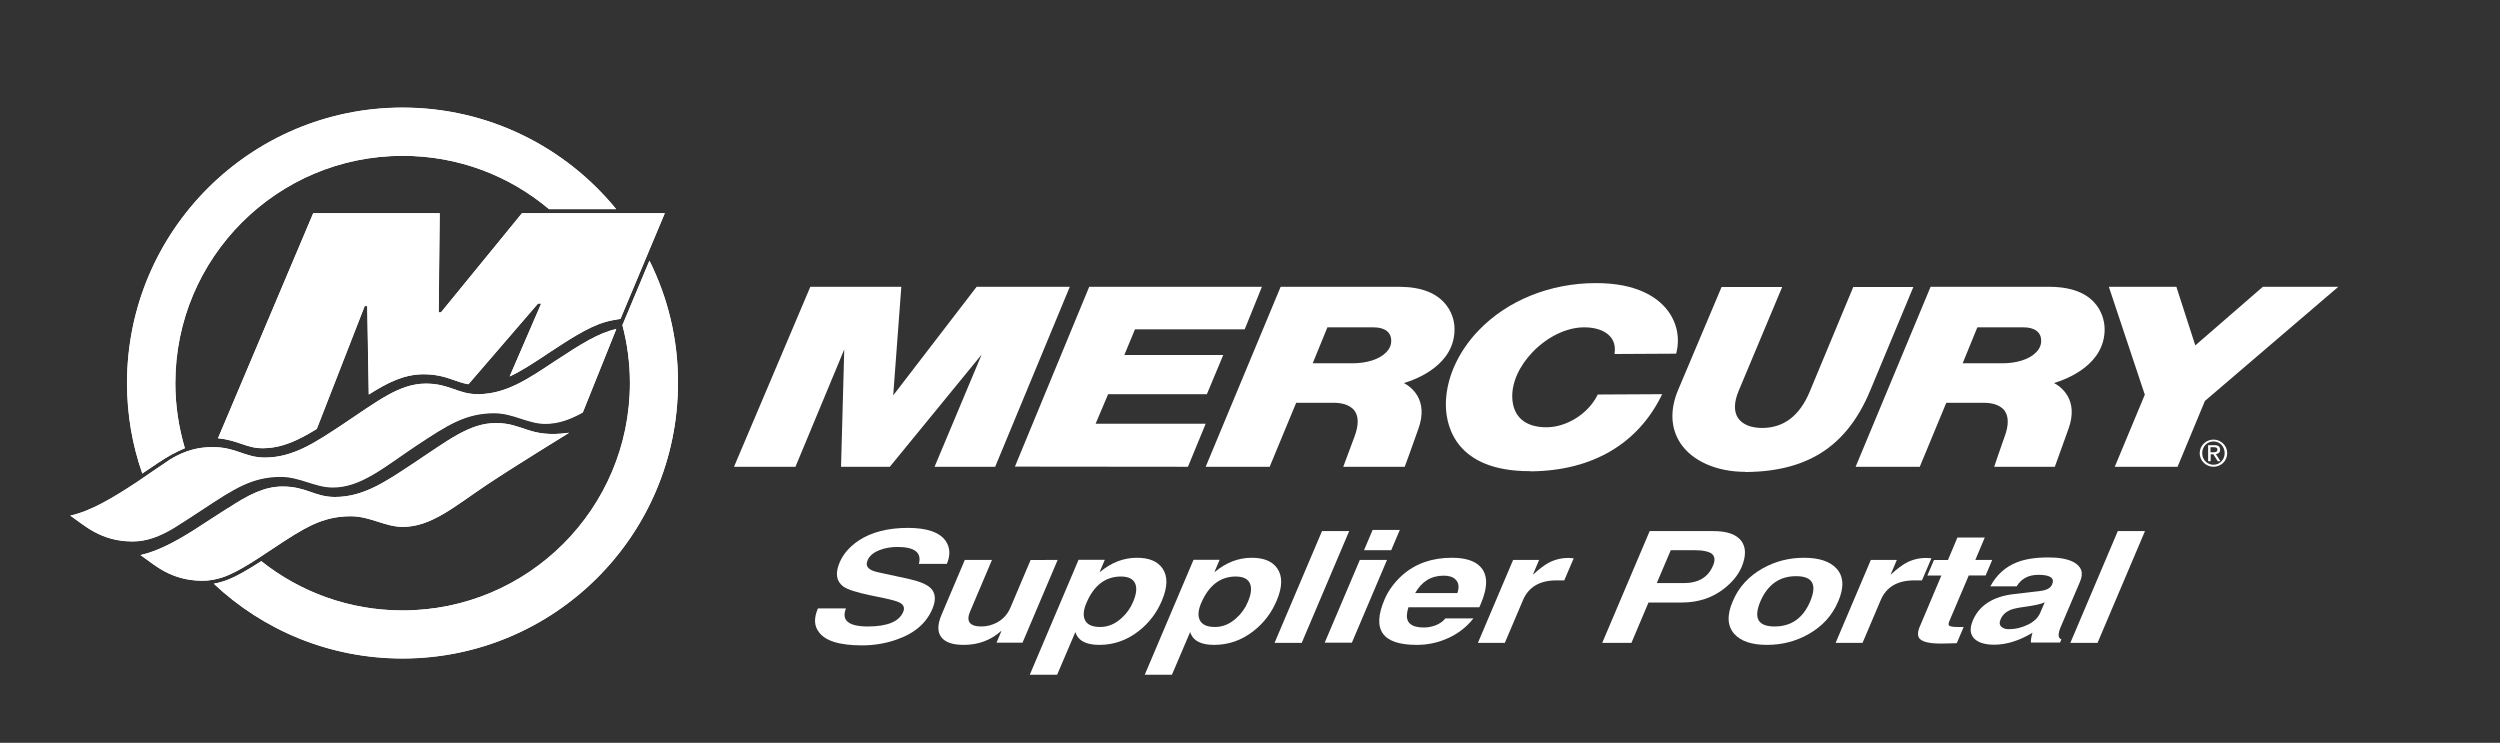
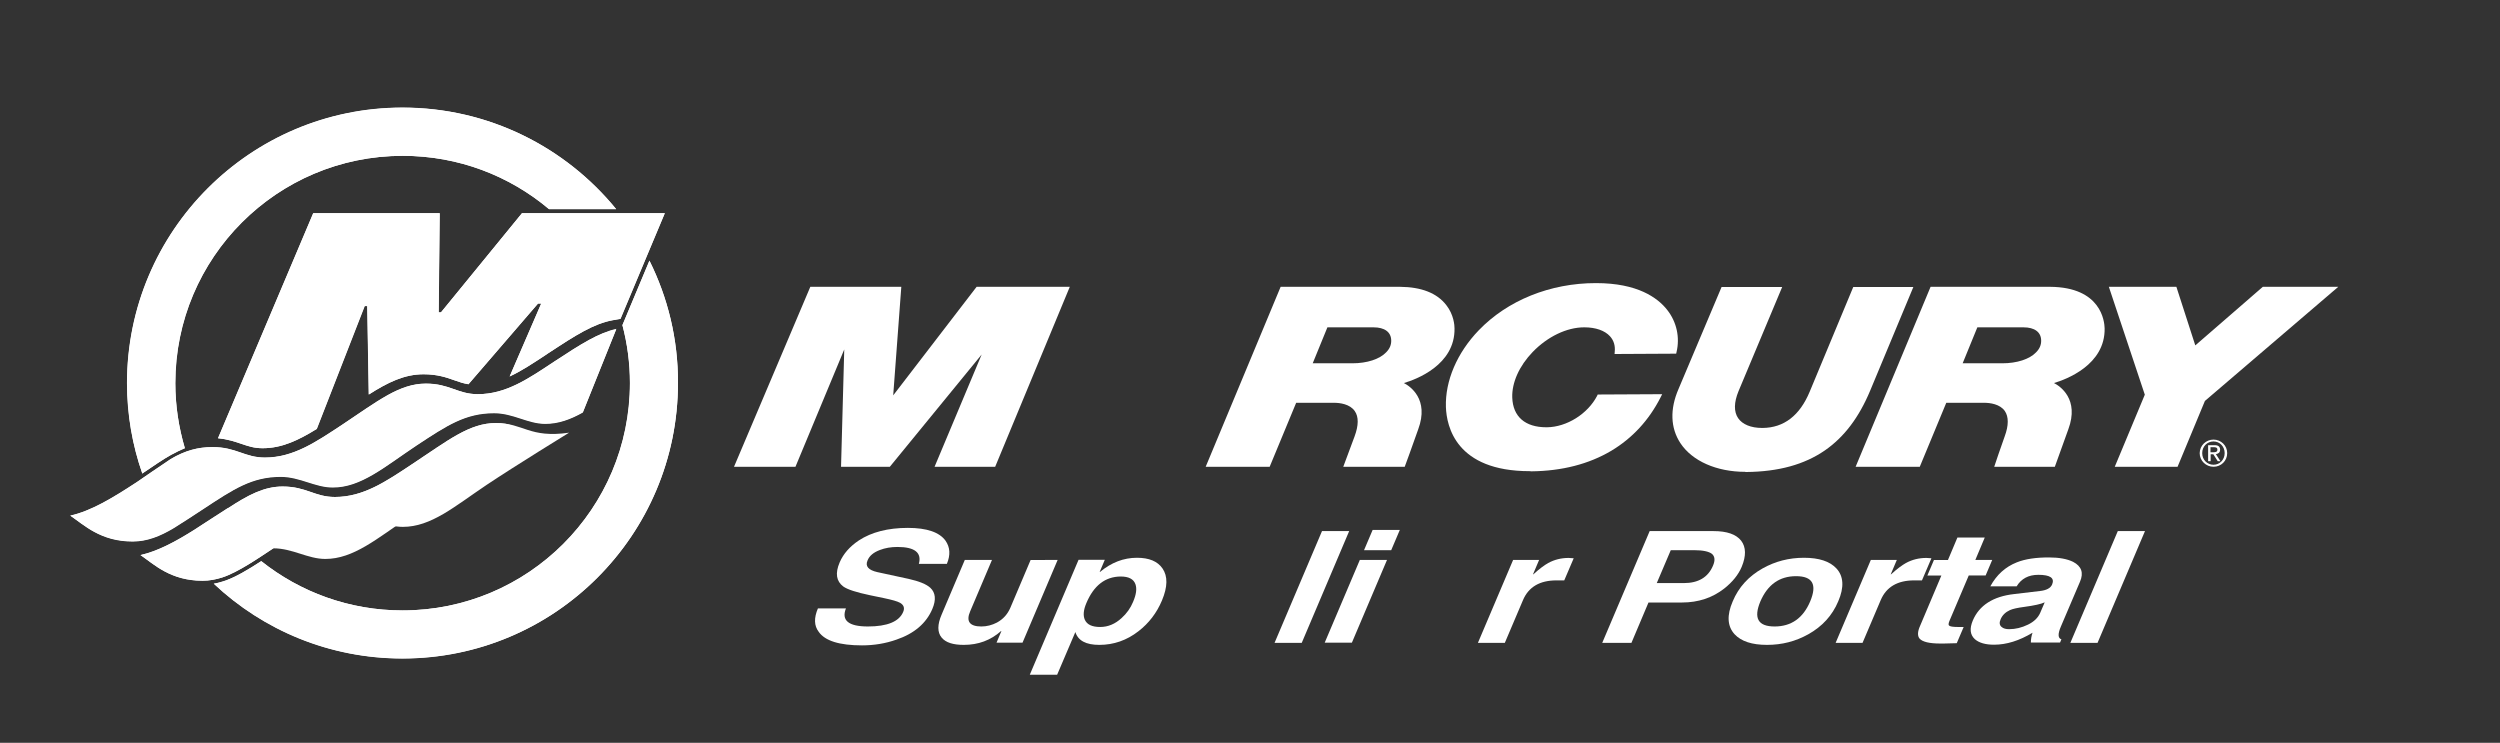
<svg xmlns="http://www.w3.org/2000/svg" version="1.1" id="Layer_1" x="0px" y="0px" viewBox="0 0 1480.9 440" style="enable-background:new 0 0 1480.9 440;" xml:space="preserve">
  <rect x="0" y="0" width="1480.9" height="440" fill="#333333" stroke="none" />
  <style type="text/css">
	.Arched_x0020_Green{fill:url(#SVGID_1_);stroke:#FFFFFF;stroke-width:0.25;stroke-miterlimit:1;}
	.st0{fill:#FFFFFF;}
	.st1{fill-rule:evenodd;clip-rule:evenodd;fill:#FFFFFF;}
</style>
  <linearGradient id="SVGID_1_" gradientUnits="userSpaceOnUse" x1="0" y1="0" x2="0.707" y2="-0.707">
    <stop offset="0" style="stop-color:#20AC4B" />
    <stop offset="0.983" style="stop-color:#19361A" />
  </linearGradient>
  <g>
    <g>
      <g>
        <g>
          <g>
-             <polygon class="st0" points="703.7,276.5 601.2,276.4 645.2,169.9 747.5,169.9 737.3,195.1 672.3,195.1 666,210.3 724.6,210.3        714.9,233.5 656.4,233.5 649,251 714.2,251 703.7,276.5      " />
            <path class="st0" d="M1252.7,276.5l17.8-42.7l-21.3-63.9h40l11.2,34.7l40-34.7h44.7c0,0-74.5,63.8-79,67.6l-16.2,39H1252.7z" />
            <path class="st0" d="M832.1,276.5h-36.4c0,0,4.7-12.7,6.7-18c2.4-6.5,2.5-11.6,0.1-15c-2.9-4.2-8.9-4.9-12.3-4.9h-22.4       l-15.7,37.9h-37.9l44.4-106.6h70.7c12.7,0.1,21.9,3.7,27.4,10.8c4.5,5.7,4.9,12,4.9,13.8c0.4,21.7-22.8,30.3-30,32.4       c3.7,1.9,15.1,9.6,8.5,27.4C837.3,262.4,832.1,276.5,832.1,276.5L832.1,276.5z M777.6,215.2L777.6,215.2l23.3,0h0.2       c8.6,0,16.1-2.4,20-6.5c2.1-2.1,3.1-4.5,3-7.1c-0.1-4.9-3.9-7.7-10.5-7.7h-27.3L777.6,215.2L777.6,215.2z" />
            <path class="st0" d="M1217.2,276.5h-35.9c0,0,4.5-13.5,6.2-18c2.4-6.5,2.4-11.6,0.1-15c-2.9-4.2-8.9-4.9-12.3-4.9h-22.4       l-15.7,37.9h-38l44.4-106.6h70.8c30.3,0.2,32.2,20.5,32.3,24.6c0.4,21.7-22.9,30.3-30,32.4c3.7,1.9,15.1,9.6,8.5,27.4       C1222.3,262.4,1217.2,276.5,1217.2,276.5L1217.2,276.5z M1162.6,215.2l23.3,0h0.2c8.6,0,16.1-2.4,20-6.5c2.1-2.1,3.1-4.5,3-7.1       c-0.1-4.9-3.9-7.7-10.5-7.7h-27.3l0,0l0,0L1162.6,215.2L1162.6,215.2z" />
            <path class="st0" d="M906.1,279.1c-43.6,0-49.2-26.5-49.6-38c-0.5-15.5,6.6-32.1,19.4-45.4c17.1-17.8,42.4-28,69.4-28h0.2       c24.4,0,36.4,8.6,42.1,15.9c5.6,7.1,7.6,16.3,5.5,25l-0.2,0.9l-36.5,0.2l0.1-1.3c0.4-3.6-0.6-6.8-2.8-9.2       c-3.1-3.4-8.5-5.3-15.2-5.3h-0.1c-10.3,0-21.7,5.5-30.5,14.6c-8,8.3-12.4,18.2-12.1,27c0.4,11.3,7.6,17.6,20.2,17.6h0.3       c11.8-0.1,24.3-8,29.8-18.7l0.3-0.7l38.2-0.2l-0.9,1.8c-6.9,13.6-16.7,24.2-29.2,31.7c-13.3,7.9-29.2,12-47.4,12.2       C906.7,279.1,906.4,279.1,906.1,279.1L906.1,279.1z" />
            <polygon class="st0" points="471.2,276.5 434.8,276.5 480,169.9 533.9,169.9 529.1,234.2 578.5,169.9 633.7,169.9 589.5,276.5        553.6,276.5 581.5,210 527.1,276.5 498.2,276.5 500.1,207 471.2,276.5      " />
            <path class="st0" d="M1033.9,279.5L1033.9,279.5L1033.9,279.5c-17.1,0-31.5-6.4-38.5-17c-5.9-9-6.3-20.1-1.1-32.1l25.5-60.4       h35.9l-25.9,61.8c-2.7,6.6-2.8,12.1-0.2,15.9c2.5,3.7,7.6,5.8,14.2,5.8l0.3,0c12.6-0.1,22-7.3,27.9-21.5l25.8-62h35.6       l-25.5,61.2c-6.7,16.1-15.5,27.7-26.9,35.6c-12.2,8.4-27.4,12.6-46.5,12.8H1033.9L1033.9,279.5z" />
          </g>
          <g>
            <path class="st0" d="M1311.2,260.4c4.4,0,8.1,3.5,8.1,8c0,4.7-3.7,8.1-8.1,8.1c-4.4,0-8.2-3.5-8.2-8.1       C1303.1,263.8,1306.8,260.4,1311.2,260.4z M1311.2,275.3c3.7,0,6.6-3,6.6-6.9c0-3.9-2.9-6.9-6.6-6.9c-3.8,0-6.7,3-6.7,6.9       C1304.5,272.4,1307.5,275.3,1311.2,275.3z M1308.1,263.7h3.7c2.3,0,3.3,0.9,3.3,2.7c0,1.7-1.1,2.4-2.5,2.6l2.7,4.2h-1.6       l-2.6-4.1h-1.6v4.1h-1.5V263.7z M1309.5,267.9h1.5c1.3,0,2.5-0.1,2.5-1.6c0-1.2-1.1-1.4-2.1-1.4h-2V267.9z" />
          </g>
        </g>
        <g id="BLOCK_x5F_RECORD_2_">
          <g id="SPLINE_14_">
            <path class="st0" d="M293.8,250.6c-15.7,0-28.3,10.2-49.6,24.3l0,0c-15.8,10.4-29,19.5-45.8,19.5l0,0c-12,0-16.9-6.2-31-6.2       l0,0c-10.9,0-20.4,5-32.2,12.7l0,0c-0.2,0.1-0.4,0.1-0.5,0.3l0,0c-4.5,2.8-13.5,8.7-19.8,12.8l0,0c0,0,0,0,0,0l0,0       c-11.3,7.1-21.6,12.6-31.6,14.8l0,0C91.2,334.3,101,344,120,344l0,0c4,0,7.7-0.7,11.5-1.9l0,0c9.7-3.1,22.6-12.2,30.4-17.3l0,0       c17.9-11.8,28.8-19,45.9-19l0,0c11.4,0,20.3,6.3,30.8,6.3l0,0c16.8,0,30.5-12,49.7-24.9l0,0c17.1-11.4,48.8-30.9,48.8-30.9l0,0       C313.5,259.7,310.2,250.6,293.8,250.6" />
          </g>
          <g id="HATCH_13_">
-             <path class="st0" d="M293.8,250.6c-15.7,0-28.3,10.2-49.6,24.3l0,0c-15.7,10.5-29,19.5-45.8,19.5l0,0c-12,0-16.9-6.2-31-6.2       l0,0c-10.9,0-20.4,5-32.2,12.8l0,0c-0.2,0-0.4,0.1-0.6,0.2l0,0c-4.5,2.9-13.5,8.7-19.8,12.8l0,0l0,0l0,0       c-11.3,7.1-21.6,12.5-31.6,14.8l0,0C91.3,334.3,101,344,120,344l0,0c3.9,0,7.7-0.7,11.5-1.9l0,0c9.7-3.1,22.6-12.2,30.4-17.3       l0,0c17.9-11.9,28.8-19,45.9-19l0,0c11.4,0,20.4,6.3,30.8,6.3l0,0c16.7,0,30.5-12,49.7-24.9l0,0c17.1-11.4,48.8-30.8,48.8-30.8       l0,0C313.5,259.7,310.2,250.6,293.8,250.6L293.8,250.6z" />
+             <path class="st0" d="M293.8,250.6c-15.7,0-28.3,10.2-49.6,24.3l0,0c-15.7,10.5-29,19.5-45.8,19.5l0,0c-12,0-16.9-6.2-31-6.2       l0,0c-10.9,0-20.4,5-32.2,12.8l0,0c-0.2,0-0.4,0.1-0.6,0.2l0,0c-4.5,2.9-13.5,8.7-19.8,12.8l0,0l0,0l0,0       c-11.3,7.1-21.6,12.5-31.6,14.8l0,0C91.3,334.3,101,344,120,344l0,0c3.9,0,7.7-0.7,11.5-1.9l0,0c9.7-3.1,22.6-12.2,30.4-17.3       l0,0l0,0c11.4,0,20.4,6.3,30.8,6.3l0,0c16.7,0,30.5-12,49.7-24.9l0,0c17.1-11.4,48.8-30.8,48.8-30.8       l0,0C313.5,259.7,310.2,250.6,293.8,250.6L293.8,250.6z" />
          </g>
          <g id="SPLINE_6_">
            <path class="st0" d="M328.6,214c-15.7,10.4-28.9,19.5-45.6,19.5l0,0c-11.8,0-16.7-6.2-30.7-6.2l0,0       c-15.7,0-28.3,10.2-49.6,24.3l0,0c-15.8,10.4-29,19.5-45.8,19.5l0,0c-12,0-16.9-6.2-31-6.2l0,0c-8.5,0-16.2,2-24.8,7.1l0,0       c-4.1,2.7-19,12.9-19.9,13.6l0,0c-14.5,9.5-27.2,17.1-39.5,19.9l0,0c8.2,5.6,17.9,15.3,36.9,15.3l0,0c8.5,0,16.3-3.1,24.3-7.9       l0,0c2.1-1.2,15.6-10,17.5-11.3l0,0c17.9-11.8,28.8-19.1,45.9-19.1l0,0c11.4,0,20.3,6.3,30.8,6.3l0,0       c16.8,0,30.5-12.1,49.7-24.9l0,0c17.9-11.8,28.8-19.1,45.9-19.1l0,0c11.4,0,19.9,6.3,30.3,6.3l0,0c7.8,0,14.9-2.6,22.2-6.7l0,0       l19.8-49.3l0,0C354.8,197.1,344.5,203.5,328.6,214" />
          </g>
          <g id="HATCH_12_">
            <path class="st0" d="M328.6,214c-15.7,10.4-28.8,19.5-45.6,19.5l0,0c-11.8,0-16.7-6.3-30.7-6.3l0,0       c-15.7,0-28.4,10.2-49.6,24.4l0,0c-15.8,10.4-29,19.4-45.8,19.4l0,0c-12,0-16.9-6.2-31-6.2l0,0c-8.5,0-16.2,2-24.8,7.1l0,0       c-4.1,2.7-19,12.9-20,13.6l0,0c-14.5,9.5-27.2,17.2-39.5,19.9l0,0c8.2,5.5,17.9,15.2,37,15.2l0,0c8.5,0,16.3-3.2,24.3-8l0,0       c2.1-1.2,15.7-10,17.6-11.3l0,0c17.9-11.8,28.8-19.1,45.9-19.1l0,0c11.4,0,20.3,6.3,30.8,6.3l0,0c16.7,0,30.4-12.1,49.7-24.9       l0,0c17.9-11.8,28.8-19.1,45.9-19.1l0,0c11.4,0,19.9,6.3,30.3,6.3l0,0c7.8,0,14.9-2.6,22.2-6.7l0,0l19.8-49.3l0,0       C354.8,197.1,344.5,203.6,328.6,214L328.6,214z" />
          </g>
          <g id="SPLINE_5_">
            <path class="st0" d="M393.8,126.3h-84.6l0,0l-48,58.7l0,0l-1.4,0l0,0l0.6-58.7l0,0h-74.9l0,0l-56.4,133.3l0,0       c5.7,0.5,10,2,13.8,3.3l0,0c4.1,1.4,7.6,2.6,12.6,2.6l0,0c11.5,0,21.3-4.7,32.1-11.5l0,0l28.3-72.7l0,0h1.6l0,0l0.9,52.4l0,0       c11.4-7.2,21.1-12,32.5-12l0,0c8.1,0,13.6,1.9,18.4,3.6l0,0c2.8,1,5.3,1.8,8.2,2.3l0,0l41.2-47.8l0,0h1.9l0,0L301.9,223l0,0       c6.8-3.2,13.6-7.7,21.2-12.7l0,0l1.7-1.1l0,0c16.3-10.8,27-17.5,38.2-19.6l0,0l4.5-0.8l0,0L393.8,126.3" />
          </g>
          <g id="HATCH_11_">
            <path class="st1" d="M393.8,126.3h-84.6l0,0L261.3,185l0,0l-1.4,0.1l0,0l0.6-58.8l0,0h-74.9l0,0l-56.4,133.3l0,0       c5.7,0.6,9.9,2,13.8,3.3l0,0c4.1,1.4,7.6,2.6,12.6,2.6l0,0c11.5,0,21.3-4.8,32.1-11.4l0,0l28.4-72.8l0,0h1.5l0,0l0.9,52.4l0,0       c11.4-7.3,21.1-12,32.5-12l0,0c8.1,0,13.6,1.9,18.3,3.6l0,0c2.8,1,5.3,1.9,8.2,2.3l0,0l41.2-47.8l0,0h1.9l0,0L301.9,223l0,0       c6.8-3.1,13.6-7.6,21.2-12.6l0,0l1.7-1.2l0,0c16.3-10.7,27-17.5,38.3-19.5l0,0l4.5-0.8l0,0L393.8,126.3L393.8,126.3z" />
          </g>
          <g id="INSERT_1_">
            <g id="BLOCK_x5F_RECORD_3_">
              <g id="SPLINE_4_">
                <path class="st0" d="M84.9,280.1c5.1-3.5,12.1-8.3,16.4-10.6l0,0c3.2-1.7,5.8-3,8.2-4l0,0c-3.6-12.2-5.6-25.1-5.6-38.5l0,0         c0-74.4,60.3-134.7,134.7-134.7l0,0c33,0,63.2,11.9,86.7,31.6l0,0H365l0,0c-29.9-36.7-75.5-60.1-126.5-60.1l0,0         c-90.1,0-163.2,73.1-163.2,163.2l0,0c0,18.8,3.2,36.8,9,53.5l0,0C84.5,280.3,84.7,280.2,84.9,280.1" />
              </g>
              <g id="HATCH_10_">
                <path class="st0" d="M84.9,280c5.1-3.4,12.1-8.2,16.4-10.6l0,0c3.2-1.7,5.8-3,8.2-3.9l0,0c-3.6-12.3-5.7-25.1-5.7-38.6l0,0         c0-74.3,60.3-134.6,134.7-134.6l0,0c33.1,0,63.3,11.8,86.7,31.6l0,0H365l0,0c-30-36.7-75.5-60.2-126.6-60.2l0,0         c-90.1,0-163.2,73.1-163.2,163.2l0,0c0,18.8,3.2,36.8,9.1,53.6l0,0C84.5,280.4,84.7,280.3,84.9,280L84.9,280z" />
              </g>
              <g id="SPLINE_3_">
                <path class="st0" d="M384.7,154.4l-16,38.2l0,0c2.9,11,4.4,22.5,4.4,34.3l0,0c0,74.4-60.3,134.7-134.7,134.7l0,0         c-31.6,0-60.7-10.9-83.7-29.2l0,0c-7.2,4.7-15.5,9.8-22.6,12l0,0c-1.9,0.6-3.7,1-5.5,1.4l0,0c29.2,27.5,68.5,44.3,111.8,44.3         l0,0c90.1,0,163.2-73.1,163.2-163.2l0,0C401.7,200.9,395.6,176.3,384.7,154.4" />
              </g>
              <g id="HATCH_9_">
                <path class="st0" d="M384.7,154.4l-16,38.2l0,0c2.9,11,4.5,22.5,4.5,34.3l0,0c0,74.5-60.3,134.7-134.7,134.7l0,0         c-31.6,0-60.7-10.9-83.7-29.2l0,0c-7.1,4.6-15.5,9.8-22.6,12l0,0c-1.8,0.6-3.7,1.1-5.5,1.3l0,0         c29.2,27.5,68.5,44.3,111.7,44.3l0,0c90.2,0,163.2-73,163.2-163.2l0,0C401.7,200.8,395.6,176.3,384.7,154.4L384.7,154.4z" />
              </g>
            </g>
          </g>
        </g>
      </g>
    </g>
    <g>
      <path class="st0" d="M484.5,360.4h16.6c-2.8,7.1,1.5,10.7,13,10.7c11.5,0,18.5-2.9,20.9-8.6c1-2.3,0.4-4.1-1.8-5.4    c-1.6-0.9-4.8-1.8-9.6-2.8l-8.2-1.7c-8.1-1.7-13.4-3.4-15.9-5.2c-4.1-3.1-4.9-7.8-2.1-14.3c2.2-5.1,6-9.4,11.4-13    c7.5-4.9,17.2-7.4,29-7.4c11.3,0,18.7,2.6,22.3,7.6c2.7,3.9,3,8.4,0.8,13.7h-16.6c1.8-6.6-2.4-10-12.7-10c-3.8,0-7.3,0.6-10.4,1.8    c-3.7,1.4-6.2,3.4-7.3,6.2c-1.5,3.4,0.5,5.7,5.8,6.9l18.5,4c6.2,1.4,10.5,3.1,12.9,5.3c3.1,2.9,3.5,7.1,1.2,12.5    c-3.6,8.5-10.7,14.6-21.3,18.2c-6.5,2.3-13.3,3.4-20.4,3.4c-13.4,0-21.9-2.7-25.6-8C482.2,370.7,482.1,366,484.5,360.4z" />
      <path class="st0" d="M626.5,331.7l-20.8,49h-15.4l2.9-6.9H593c-6.2,5.5-13.5,8.2-22.1,8.2c-6.4,0-10.7-1.4-13.1-4.3    c-2.6-3.1-2.6-7.7,0-13.7l13.7-32.3h16.1l-12.9,30.4c-2.6,6-0.3,9,6.6,9c3.2,0,6.3-0.8,9.2-2.3c3.7-2,6.3-4.9,8-8.8l12-28.3H626.5    z" />
      <path class="st0" d="M654.4,331.7l-3,7.1h0.2c6.7-5.6,14-8.4,21.9-8.4c7.2,0,12.2,2.1,15.1,6.3c3.2,4.6,3.1,10.9-0.3,19    c-3.1,7.4-7.8,13.5-13.9,18.2c-6.9,5.4-14.7,8.1-23.2,8.1c-7.9,0-12.6-2.5-14.2-7.6l-10.8,25.3H610l28.9-68.1H654.4z M643.5,357.3    c-1.7,4-2,7.3-0.9,9.8c1.3,2.9,4.3,4.3,9.1,4.3c4.7,0,8.9-1.8,12.7-5.3c3-2.7,5.3-5.9,6.8-9.6c1.9-4.4,2.3-7.8,1.4-10.4    c-1.1-3.1-4-4.6-8.8-4.6C654.7,341.6,647.9,346.8,643.5,357.3z" />
-       <path class="st0" d="M722.4,331.7l-3,7.1h0.2c6.7-5.6,14-8.4,21.9-8.4c7.2,0,12.2,2.1,15.1,6.3c3.2,4.6,3.1,10.9-0.3,19    c-3.1,7.4-7.8,13.5-13.9,18.2c-6.9,5.4-14.7,8.1-23.2,8.1c-7.9,0-12.6-2.5-14.2-7.6l-10.8,25.3h-16.1l28.9-68.1H722.4z     M711.5,357.3c-1.7,4-2,7.3-0.9,9.8c1.3,2.9,4.3,4.3,9.1,4.3c4.7,0,8.9-1.8,12.7-5.3c3-2.7,5.3-5.9,6.8-9.6    c1.9-4.4,2.3-7.8,1.4-10.4c-1.1-3.1-4-4.6-8.8-4.6C722.8,341.6,716,346.8,711.5,357.3z" />
      <path class="st0" d="M799.2,314.6l-28.1,66.2H755l28.1-66.2H799.2z" />
      <path class="st0" d="M805.5,331.7h16.1l-20.8,49h-16.1L805.5,331.7z M829.2,313.9l-5.1,12H808l5.1-12H829.2z" />
-       <path class="st0" d="M856.2,366.3h16.6c-4.3,5.5-9.8,9.6-16.4,12.3c-5.5,2.3-11.2,3.4-17.2,3.4c-20.3,0-26.7-8.9-19.1-26.8    c2.3-5.5,6-10.4,10.8-14.7c7.9-6.8,17.5-10.1,29.1-10.1c7.8,0,13.3,1.7,16.7,5.1c4.6,4.6,4.8,11.9,0.6,21.9l-1,2.3h-42    c-1,3.3-1.2,5.7-0.6,7.4c1,3.1,4.3,4.6,9.9,4.6c2.4,0,4.7-0.5,7.1-1.4C853,369.3,854.9,368,856.2,366.3z M838.3,351.3h25    c1.2-3.6,0.8-6.3-1.2-8.1c-1.5-1.5-3.8-2.2-6.9-2.2C847.8,341,842.2,344.4,838.3,351.3z" />
      <path class="st0" d="M875.5,380.7l20.8-49h15.4l-3.6,8.5h0.2c3.5-3.2,6.5-5.4,8.8-6.7c3.7-2,7.7-3,12.1-3c0.7,0,1.7,0.1,3,0.2    l-5.6,13.1c-0.9,0-2.5,0-4.6,0c-9.9,0-16.5,3.9-19.8,11.6l-10.8,25.4H875.5z" />
      <path class="st0" d="M976.5,356.9l-10.1,23.9h-17.3l28.1-66.2h37.8c8,0,13.4,1.9,16.4,5.7c2.9,3.8,3,9,0.3,15.5    c-2,4.7-5.4,8.9-10.3,12.8c-7,5.5-15.4,8.3-25,8.3H976.5z M981.4,345.4h16c8.6,0,14.4-3.4,17.3-10.3c1.4-3.2,1.1-5.5-0.6-7    c-1.8-1.4-5.3-2.2-10.7-2.2h-13.7L981.4,345.4z" />
      <path class="st0" d="M1088.9,356.2c-3.5,8.4-9.5,14.9-17.7,19.5c-7.5,4.2-15.6,6.3-24.5,6.3c-8.9,0-15.3-2.1-19.2-6.3    c-4.3-4.7-4.7-11.2-1.1-19.5c3.5-8.4,9.5-14.9,17.7-19.5c7.5-4.2,15.6-6.3,24.5-6.3c8.9,0,15.3,2.1,19.2,6.3    C1092.1,341.3,1092.5,347.9,1088.9,356.2z M1072.3,356.2c4.2-10,1.4-14.9-8.4-14.9c-9.8,0-16.8,5-21.1,14.9    c-4.2,10-1.4,14.9,8.4,14.9S1068.1,366.2,1072.3,356.2z" />
      <path class="st0" d="M1087.4,380.7l20.8-49h15.4l-3.6,8.5h0.2c3.5-3.2,6.5-5.4,8.8-6.7c3.7-2,7.7-3,12.1-3c0.7,0,1.7,0.1,3,0.2    l-5.6,13.1c-0.9,0-2.5,0-4.6,0c-9.9,0-16.5,3.9-19.8,11.6l-10.8,25.4H1087.4z" />
      <path class="st0" d="M1175.7,318.4l-5.6,13.3h10l-3.9,9.2h-10l-11.3,26.6c-0.7,1.6-0.8,2.6-0.4,3c0.5,0.6,2.3,0.9,5.4,0.9    c0.7,0,1.8,0,3.3,0l-4.1,9.6c-3.4,0.1-6,0.2-7.7,0.2h-2.1c-6.4,0-10.5-1-12.2-2.9c-1.3-1.5-1.3-4.1,0.3-7.6l12.6-29.8h-8.3    l3.9-9.2h8.3l5.6-13.3H1175.7z" />
      <path class="st0" d="M1232.1,344.6l-11.3,26.5c-1.9,4.4-1.8,7,0.3,7.6l-0.8,1.9H1203c0-1.8,0.3-3.8,1-5.8    c-7.8,4.7-15.4,7.1-22.8,7.1c-5.1,0-8.9-1.1-11.4-3.3c-2.8-2.6-3.2-6.2-1.2-11c3.8-9,12-14.3,24.5-15.7l15.2-1.8    c3.9-0.4,6.4-1.7,7.3-3.9c1.6-3.8-1.1-5.7-8.2-5.7c-5.8,0-10.1,2.3-12.8,6.8H1179c3.7-6.8,8.9-11.5,15.7-14.2c5-2,11.3-2.9,19-2.9    c6.1,0,10.8,0.9,14.3,2.6C1233,335.4,1234.4,339.3,1232.1,344.6z M1208.5,363.1l2.7-6.3c-2.1,1-6.2,1.9-12.1,2.7    c-3.8,0.5-6.7,1.1-8.5,1.9c-2.6,1.2-4.5,3-5.5,5.4c-0.9,2-0.7,3.6,0.6,4.6c1,0.9,2.5,1.3,4.4,1.3c3.8,0,7.5-0.9,11.2-2.7    C1204.8,368.3,1207.2,366,1208.5,363.1z" />
      <path class="st0" d="M1270.6,314.6l-28.1,66.2h-16.1l28.1-66.2H1270.6z" />
    </g>
  </g>
</svg>